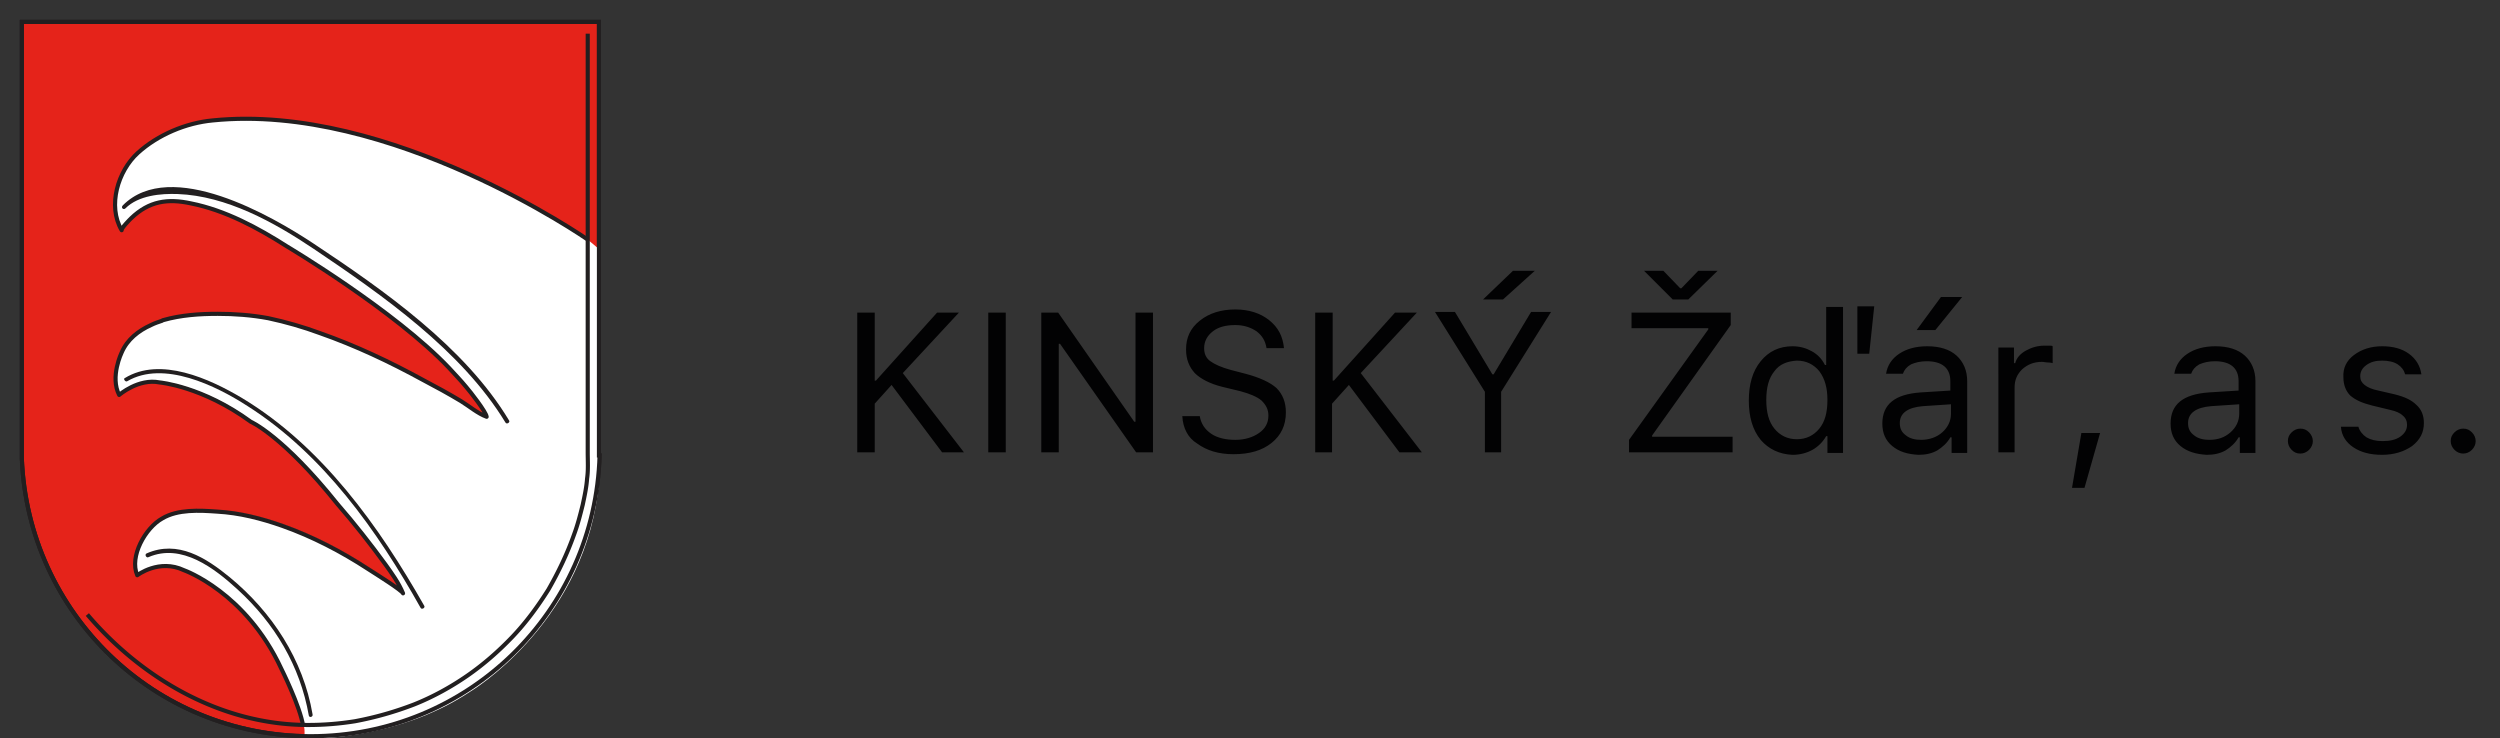
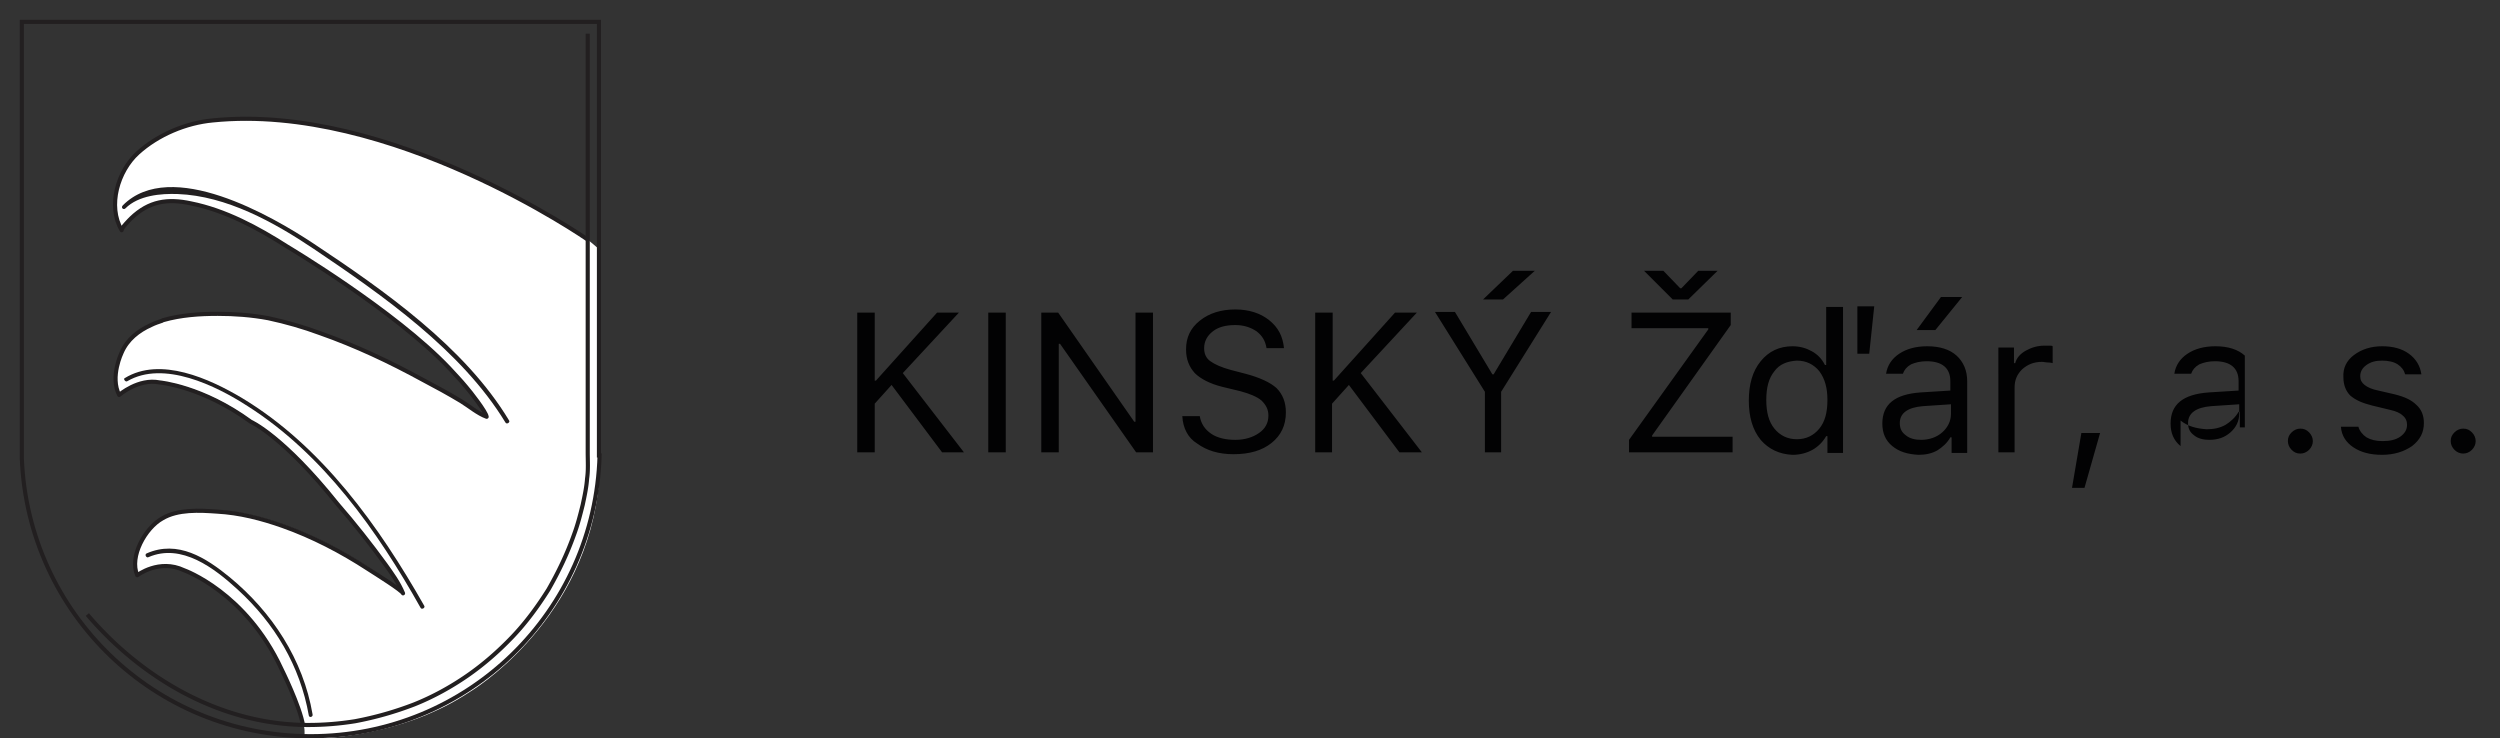
<svg xmlns="http://www.w3.org/2000/svg" id="Vrstva_1" viewBox="0 0 400.7 118.3">
  <rect x="0" y="0" width="400.7" height="118.3" fill="#333333" stroke="none" />
  <style>.st0{fill:#e5231a;stroke:#221f20;stroke-width:.662;stroke-miterlimit:10}.st1{fill:#fff}.st2{fill:#221f20}.st3,.st4{fill:none;stroke:#221f20;stroke-width:.662;stroke-miterlimit:10}.st4{stroke-linejoin:round}.st5{fill:#020203}</style>
-   <path class="st0" d="M96.1 73c-.7 25-21.1 45-46.3 45-25 0-45.3-19.7-46.3-44.5v-70H96V73z" />
  <path class="st1" d="M95.6 78.9l.2-12.9c-.1 0-.1-.2 0-.2l.3-25.8-1.9-1.6s-31.6-22-60.1-19.1c0 0-12.7 1.8-15.3 10.4 0 0-.7 4.9.7 7.2 0 0 1.8-3.3 6.1-4.6 0 0 7.1-1.5 20.4 7.2 0 0 17.3 10.3 26 19.5 0 0 5.4 5.5 6.1 7.8 0 0-26.5-17.4-42.9-16.6 0 0-12.7-.8-15.6 6.1 0 0-1.9 3.9-.4 6.8 0 0 3.1-2.7 6.5-2 0 0 6.8.6 14.6 6.3 0 0 5.1 2.2 13.9 13.2 0 0 8.3 9.7 10.6 14.4-.2-.4-1.1-.9-1.5-1.1-1.4-1-2.7-1.9-4.2-2.9-4.3-2.8-8.9-5.2-13.7-6.9-3.4-1.2-6.9-2.1-10.5-2.3-2.9-.1-6.3-.3-8.9 1.2-2.7 1.5-5.3 6.1-4 9.1 0 0 3.5-2.7 7.5-.8 0 0 9.9 3.5 15.6 15.8 0 0 3 6 3.5 9.2 0 0 .3-.2.2 2.1 0 0 14.5.5 26.5-7.5 0 0 17.6-10.4 20.5-31.7-.3-.1-.3-.3-.2-.3z" />
  <path class="st1" d="M96.1 64.8l-1.2.4v15.6l1-2.4z" />
  <path class="st2" d="M20.1 33.4c2.1-2.1 5.7-2.4 8.4-2.3 7.8.3 15.4 4.5 21.8 8.8C61.3 47.3 74 56.2 81 67.7c.2.4.8 0 .6-.3C74.5 55.6 61.5 46.5 50.2 39c-6.5-4.3-22.8-13.8-30.5-6.1-.4.4.1.8.4.5z" />
  <path class="st3" d="M94.2 5.4v67.1c0 1.4.1 2.8-.1 4.2-.1 1.4-.4 2.8-.7 4.2-.4 1.6-.8 3.2-1.4 4.8-1.1 3.1-2.5 6-4.1 8.8-1.7 2.7-3.6 5.3-5.8 7.6-2.2 2.3-4.6 4.4-7.2 6.2-2.6 1.8-5.5 3.4-8.5 4.6a53.9 53.9 0 0 1-9.5 2.7c-2.5.4-5 .6-7.5.6-14.2 0-26.9-7.7-35.4-17.7" />
  <path class="st4" d="M94.2 38.4s-31.6-22-60.1-19.1c-4.3.4-8.8 2.3-12 5.2-3.2 2.9-4.9 8.5-2.6 12.4-.1-.3 1.3-1.7 1.5-1.9 2.9-2.8 5.9-3.2 9.6-2.4 5.5 1.1 10.7 3.9 15.4 6.9 0 0 17.3 10.3 26 19.5.9 1 1.8 1.9 2.7 3 .7.8 3.2 4 3.3 4.8-1.4-.5-2.8-1.7-4.1-2.5-2-1.2-4-2.3-6.1-3.4-5.3-2.9-10.8-5.5-16.5-7.5-2.7-1-5.5-1.8-8.3-2.4-2.7-.5-5.4-.7-8.1-.7-2.9 0-5.9.2-8.7 1-.1 0-.1 0-.2.1-.6.2-1.2.4-1.8.7-2 .9-3.8 2.3-4.7 4.4 0 0-1.9 3.9-.4 6.8 0 0 3.1-2.7 6.5-2 0 0 6.8.6 14.6 6.3 0 0 5.1 2.2 13.9 13.2 2.7 3.1 5.3 6.4 7.7 9.7 1 1.4 2.1 2.9 2.8 4.6-.2-.5-4.2-3-5.6-3.9-4.3-2.8-8.9-5.2-13.7-6.9-3.4-1.2-6.9-2.1-10.5-2.3-2.8-.2-6.3-.4-8.8 1.1-2.7 1.5-5.3 6.1-4 9.1 0 0 3.5-2.7 7.5-.8 0 0 9.9 3.5 15.6 15.8 0 0 3 6 3.5 9.2" />
  <path class="st2" d="M20.4 61.1c5.8-3.4 14.2.7 19.3 4 12.1 7.7 20.8 20 27.7 32.3.2.4.8 0 .6-.3-7.2-12.7-16.4-25.6-29.2-33.3-5.2-3.1-13.1-6.7-18.8-3.2-.3.1.1.7.4.5zm3.4 28.2c5.3-2.3 10.6 1.8 14.3 5.2 5.9 5.4 10 12.2 11.4 20.2.1.4.7.2.6-.2-1.5-8.8-6.5-16.4-13.3-22-3.8-3.1-8.3-6-13.3-3.8-.4.2 0 .8.3.6z" />
  <path class="st3" d="M96.1 73c-.7 25-21.1 45-46.3 45-25 0-45.3-19.7-46.3-44.5v-70H96V73z" />
-   <path class="st5" d="M140.2 72.5h-2.8V50.1h2.8V61h.2l9.8-10.9h3.5l-9 9.7 9.8 12.7H151l-8.1-10.8-2.7 3v7.8zm21 0h-2.8V50.1h2.8v22.4zm8.5 0h-2.8V50.1h2.7l12.2 17.5h.2V50.1h2.8v22.4h-2.7l-12.2-17.4h-.2v17.4zm19.8-5.8h2.8c.2 1.2.8 2.1 1.8 2.8 1 .7 2.4 1 3.9 1s2.8-.4 3.8-1.1c1-.7 1.5-1.6 1.5-2.8 0-1-.4-1.7-1.1-2.4-.7-.6-1.9-1.1-3.4-1.5l-2.9-.7c-2-.5-3.5-1.3-4.4-2.2-.9-1-1.4-2.2-1.4-3.8 0-1.9.7-3.4 2.2-4.6 1.5-1.2 3.4-1.8 5.7-1.8 2.2 0 4 .6 5.4 1.7 1.5 1.2 2.2 2.6 2.4 4.5H203c-.2-1.2-.7-2-1.6-2.7-.9-.6-2-1-3.4-1-1.5 0-2.7.3-3.6 1-.9.7-1.4 1.6-1.4 2.7 0 .9.3 1.6 1 2.1s1.8 1 3.3 1.4l2.3.6c2.3.6 4 1.4 5 2.3 1 1 1.5 2.3 1.5 3.9 0 2.1-.8 3.7-2.3 4.9-1.5 1.2-3.5 1.8-6.1 1.8-2.4 0-4.3-.6-5.8-1.7-1.5-.9-2.3-2.5-2.4-4.4zm24.1 5.8h-2.8V50.1h2.8V61h.2l9.8-10.9h3.5l-9 9.7 9.8 12.7h-3.6l-8.1-10.8-2.7 3v7.8zm27.2 0H238v-9.7L230 50h3.2l6 10h.2l6-10h3.2l-8 12.8v9.7zm.1-24.5h-3.2l4.8-4.6h3.5l-5.1 4.6zm20.2 24.5v-2l12.7-17.7v-.2h-12.3v-2.5h15.9v2l-12.6 17.7v.2h12.9v2.5h-16.6zm7-24.5l-2.3-2.3-2.3-2.3h3.1l2.7 2.8h.2l2.7-2.8h3.1l-4.7 4.6h-2.5zm14.1 22.5c-1.3-1.6-1.9-3.7-1.9-6.3 0-2.6.6-4.7 1.9-6.3 1.3-1.6 3-2.4 5.1-2.4 1.2 0 2.2.3 3.1.8.9.5 1.6 1.2 2.1 2.2h.2v-9.3h2.7v23.4h-2.5v-2.7h-.2c-.5.9-1.3 1.7-2.2 2.2-.9.5-2 .8-3.2.8-2.1-.1-3.8-.9-5.1-2.4zm2.2-11c-.9 1.1-1.3 2.6-1.3 4.6 0 2 .4 3.5 1.3 4.6.9 1.1 2.1 1.7 3.6 1.7s2.7-.6 3.6-1.7c.9-1.1 1.3-2.6 1.3-4.6 0-1.9-.4-3.4-1.3-4.6-.9-1.1-2.1-1.7-3.6-1.7-1.6.1-2.8.6-3.6 1.7zm13.4-10.4h2.6l-.8 7.6h-1.9v-7.6zm5.5 22.4c-1.1-.9-1.6-2.1-1.6-3.6 0-3.1 2-4.7 6.1-5l4.8-.3v-1.5c0-2.1-1.3-3.2-3.8-3.2-1 0-1.8.2-2.5.5-.7.4-1.1.9-1.3 1.5h-2.7c.2-1.3.9-2.4 2.1-3.2 1.2-.8 2.7-1.2 4.5-1.2 2 0 3.6.5 4.7 1.5s1.7 2.4 1.7 4.1v11.5h-2.5v-2.5h-.2c-.5.9-1.3 1.6-2.1 2.1-.9.5-1.9.7-3 .7-1.8-.1-3.1-.5-4.2-1.4zm8-2.2c.9-.8 1.4-1.8 1.4-3v-1.5l-4.5.3c-2.4.2-3.7 1.1-3.7 2.7 0 .9.3 1.5 1 2 .6.5 1.5.7 2.4.7 1.3 0 2.5-.4 3.4-1.2zm-1.1-16.4h-3l3.9-5.3h3.4l-4.3 5.3zm10.1 19.6V55.7h2.5v2.5h.2c.2-.8.8-1.5 1.7-2 .9-.5 1.9-.8 3-.8h.7c.3 0 .5 0 .6.1v2.7c-.1 0-.3-.1-.7-.1-.4 0-.7-.1-1-.1-1.3 0-2.3.4-3.2 1.2-.8.8-1.2 1.7-1.2 2.9v10.4h-2.6zm13.8 5.7h-2l1.5-8.8h3l-2.5 8.8zm15.4-6.7c-1.1-.9-1.6-2.1-1.6-3.6 0-3.1 2-4.7 6.1-5l4.8-.3v-1.5c0-2.1-1.3-3.2-3.8-3.2-1 0-1.8.2-2.5.5-.7.4-1.1.9-1.3 1.5h-2.7c.2-1.3.9-2.4 2.1-3.2 1.2-.8 2.7-1.2 4.5-1.2 2 0 3.6.5 4.7 1.5s1.7 2.4 1.7 4.1v11.5H359v-2.5h-.2c-.5.9-1.3 1.6-2.1 2.1-.9.5-1.9.7-3 .7-1.7-.1-3.1-.5-4.2-1.4zm8-2.2c.9-.8 1.4-1.8 1.4-3v-1.5l-4.5.3c-2.4.2-3.7 1.1-3.7 2.7 0 .9.3 1.5 1 2 .6.5 1.5.7 2.4.7 1.4 0 2.5-.4 3.4-1.2zm9.8 2.8c-.4-.4-.6-.9-.6-1.4 0-.6.2-1 .6-1.4.4-.4.9-.6 1.4-.6.6 0 1 .2 1.4.6.4.4.6.9.6 1.4 0 .5-.2 1-.6 1.4-.4.4-.9.6-1.4.6-.6 0-1-.2-1.4-.6zm10-15.2c1.2-.9 2.7-1.4 4.5-1.4 1.8 0 3.2.4 4.3 1.2 1.1.8 1.8 1.9 2 3.3h-2.6c-.2-.7-.6-1.2-1.2-1.6-.6-.4-1.5-.6-2.5-.6s-1.8.2-2.5.7c-.7.5-1 1.1-1 1.8 0 .6.2 1 .7 1.4.5.4 1.2.7 2.2.9l2.6.6c1.6.4 2.7.9 3.5 1.7.8.7 1.2 1.7 1.2 2.9 0 1.5-.6 2.7-1.9 3.7-1.3.9-2.9 1.4-4.8 1.4s-3.4-.4-4.6-1.2c-1.2-.8-1.9-1.9-2-3.3h2.8c.2.7.7 1.3 1.3 1.7.7.4 1.5.6 2.6.6s2.1-.2 2.8-.7c.7-.5 1.1-1.1 1.1-1.9 0-.6-.2-1.1-.7-1.5-.4-.4-1.1-.7-2-.9l-2.9-.7c-1.6-.4-2.7-.9-3.5-1.6-.7-.7-1.1-1.7-1.1-2.9-.1-1.5.5-2.7 1.7-3.6zm16.1 15.2c-.4-.4-.6-.9-.6-1.4 0-.6.2-1 .6-1.4.4-.4.9-.6 1.4-.6.6 0 1 .2 1.4.6.4.4.6.9.6 1.4 0 .5-.2 1-.6 1.4-.4.4-.9.6-1.4.6-.5 0-1-.2-1.4-.6z" />
+   <path class="st5" d="M140.2 72.5h-2.8V50.1h2.8V61h.2l9.8-10.9h3.5l-9 9.7 9.8 12.7H151l-8.1-10.8-2.7 3v7.8zm21 0h-2.8V50.1h2.8v22.4zm8.5 0h-2.8V50.1h2.7l12.2 17.5h.2V50.1h2.8v22.4h-2.7l-12.2-17.4h-.2v17.4zm19.8-5.8h2.8c.2 1.2.8 2.1 1.8 2.8 1 .7 2.4 1 3.9 1s2.8-.4 3.8-1.1c1-.7 1.5-1.6 1.5-2.8 0-1-.4-1.7-1.1-2.4-.7-.6-1.9-1.1-3.4-1.5l-2.9-.7c-2-.5-3.5-1.3-4.4-2.2-.9-1-1.4-2.2-1.4-3.8 0-1.9.7-3.4 2.2-4.6 1.5-1.2 3.4-1.8 5.7-1.8 2.2 0 4 .6 5.4 1.7 1.5 1.2 2.2 2.6 2.4 4.5H203c-.2-1.2-.7-2-1.6-2.7-.9-.6-2-1-3.4-1-1.5 0-2.7.3-3.6 1-.9.7-1.4 1.6-1.4 2.7 0 .9.3 1.6 1 2.1s1.8 1 3.3 1.4l2.3.6c2.3.6 4 1.4 5 2.3 1 1 1.5 2.3 1.5 3.9 0 2.1-.8 3.7-2.3 4.9-1.5 1.2-3.5 1.8-6.1 1.8-2.4 0-4.3-.6-5.8-1.7-1.5-.9-2.3-2.5-2.4-4.4zm24.1 5.8h-2.8V50.1h2.8V61h.2l9.8-10.9h3.5l-9 9.7 9.8 12.7h-3.6l-8.1-10.8-2.7 3v7.8zm27.2 0H238v-9.7L230 50h3.2l6 10h.2l6-10h3.2l-8 12.8v9.7zm.1-24.5h-3.2l4.8-4.6h3.5l-5.1 4.6zm20.2 24.5v-2l12.7-17.7v-.2h-12.3v-2.5h15.9v2l-12.6 17.7v.2h12.9v2.5h-16.6zm7-24.5l-2.3-2.3-2.3-2.3h3.1l2.7 2.8h.2l2.7-2.8h3.1l-4.7 4.6h-2.5zm14.1 22.5c-1.3-1.6-1.9-3.7-1.9-6.3 0-2.6.6-4.7 1.9-6.3 1.3-1.6 3-2.4 5.1-2.4 1.2 0 2.2.3 3.1.8.9.5 1.6 1.2 2.1 2.2h.2v-9.3h2.7v23.4h-2.5v-2.7h-.2c-.5.9-1.3 1.7-2.2 2.2-.9.5-2 .8-3.2.8-2.1-.1-3.8-.9-5.1-2.4zm2.2-11c-.9 1.1-1.3 2.6-1.3 4.6 0 2 .4 3.5 1.3 4.6.9 1.1 2.1 1.7 3.6 1.7s2.7-.6 3.6-1.7c.9-1.1 1.3-2.6 1.3-4.6 0-1.9-.4-3.4-1.3-4.6-.9-1.1-2.1-1.7-3.6-1.7-1.6.1-2.8.6-3.6 1.7zm13.4-10.4h2.6l-.8 7.6h-1.9v-7.6zm5.5 22.4c-1.1-.9-1.6-2.1-1.6-3.6 0-3.1 2-4.7 6.1-5l4.8-.3v-1.5c0-2.1-1.3-3.2-3.8-3.2-1 0-1.8.2-2.5.5-.7.4-1.1.9-1.3 1.5h-2.7c.2-1.3.9-2.4 2.1-3.2 1.2-.8 2.7-1.2 4.5-1.2 2 0 3.6.5 4.7 1.5s1.7 2.4 1.7 4.1v11.5h-2.5v-2.5h-.2c-.5.9-1.3 1.6-2.1 2.1-.9.5-1.9.7-3 .7-1.8-.1-3.1-.5-4.2-1.4zm8-2.2c.9-.8 1.4-1.8 1.4-3v-1.5l-4.5.3c-2.4.2-3.7 1.1-3.7 2.7 0 .9.3 1.5 1 2 .6.5 1.5.7 2.4.7 1.3 0 2.5-.4 3.4-1.2zm-1.1-16.4h-3l3.9-5.3h3.4l-4.3 5.3zm10.1 19.6V55.7h2.5v2.5h.2c.2-.8.8-1.5 1.7-2 .9-.5 1.9-.8 3-.8h.7c.3 0 .5 0 .6.1v2.7c-.1 0-.3-.1-.7-.1-.4 0-.7-.1-1-.1-1.3 0-2.3.4-3.2 1.2-.8.8-1.2 1.7-1.2 2.9v10.4h-2.6zm13.8 5.7h-2l1.5-8.8h3l-2.5 8.8zm15.4-6.7c-1.1-.9-1.6-2.1-1.6-3.6 0-3.1 2-4.7 6.1-5l4.8-.3v-1.5c0-2.1-1.3-3.2-3.8-3.2-1 0-1.8.2-2.5.5-.7.4-1.1.9-1.3 1.5h-2.7c.2-1.3.9-2.4 2.1-3.2 1.2-.8 2.7-1.2 4.5-1.2 2 0 3.6.5 4.7 1.5v11.5H359v-2.5h-.2c-.5.9-1.3 1.6-2.1 2.1-.9.5-1.9.7-3 .7-1.7-.1-3.1-.5-4.2-1.4zm8-2.2c.9-.8 1.4-1.8 1.4-3v-1.5l-4.5.3c-2.4.2-3.7 1.1-3.7 2.7 0 .9.3 1.5 1 2 .6.5 1.5.7 2.4.7 1.4 0 2.5-.4 3.4-1.2zm9.8 2.8c-.4-.4-.6-.9-.6-1.4 0-.6.2-1 .6-1.4.4-.4.9-.6 1.4-.6.6 0 1 .2 1.4.6.4.4.6.9.6 1.4 0 .5-.2 1-.6 1.4-.4.4-.9.6-1.4.6-.6 0-1-.2-1.4-.6zm10-15.2c1.2-.9 2.7-1.4 4.5-1.4 1.8 0 3.2.4 4.3 1.2 1.1.8 1.8 1.9 2 3.3h-2.6c-.2-.7-.6-1.2-1.2-1.6-.6-.4-1.5-.6-2.5-.6s-1.8.2-2.5.7c-.7.5-1 1.1-1 1.8 0 .6.2 1 .7 1.4.5.4 1.2.7 2.2.9l2.6.6c1.6.4 2.7.9 3.5 1.7.8.7 1.2 1.7 1.2 2.9 0 1.5-.6 2.7-1.9 3.7-1.3.9-2.9 1.4-4.8 1.4s-3.4-.4-4.6-1.2c-1.2-.8-1.9-1.9-2-3.3h2.8c.2.7.7 1.3 1.3 1.7.7.4 1.5.6 2.6.6s2.1-.2 2.8-.7c.7-.5 1.1-1.1 1.1-1.9 0-.6-.2-1.1-.7-1.5-.4-.4-1.1-.7-2-.9l-2.9-.7c-1.6-.4-2.7-.9-3.5-1.6-.7-.7-1.1-1.7-1.1-2.9-.1-1.5.5-2.7 1.7-3.6zm16.1 15.2c-.4-.4-.6-.9-.6-1.4 0-.6.2-1 .6-1.4.4-.4.9-.6 1.4-.6.6 0 1 .2 1.4.6.4.4.6.9.6 1.4 0 .5-.2 1-.6 1.4-.4.4-.9.6-1.4.6-.5 0-1-.2-1.4-.6z" />
</svg>